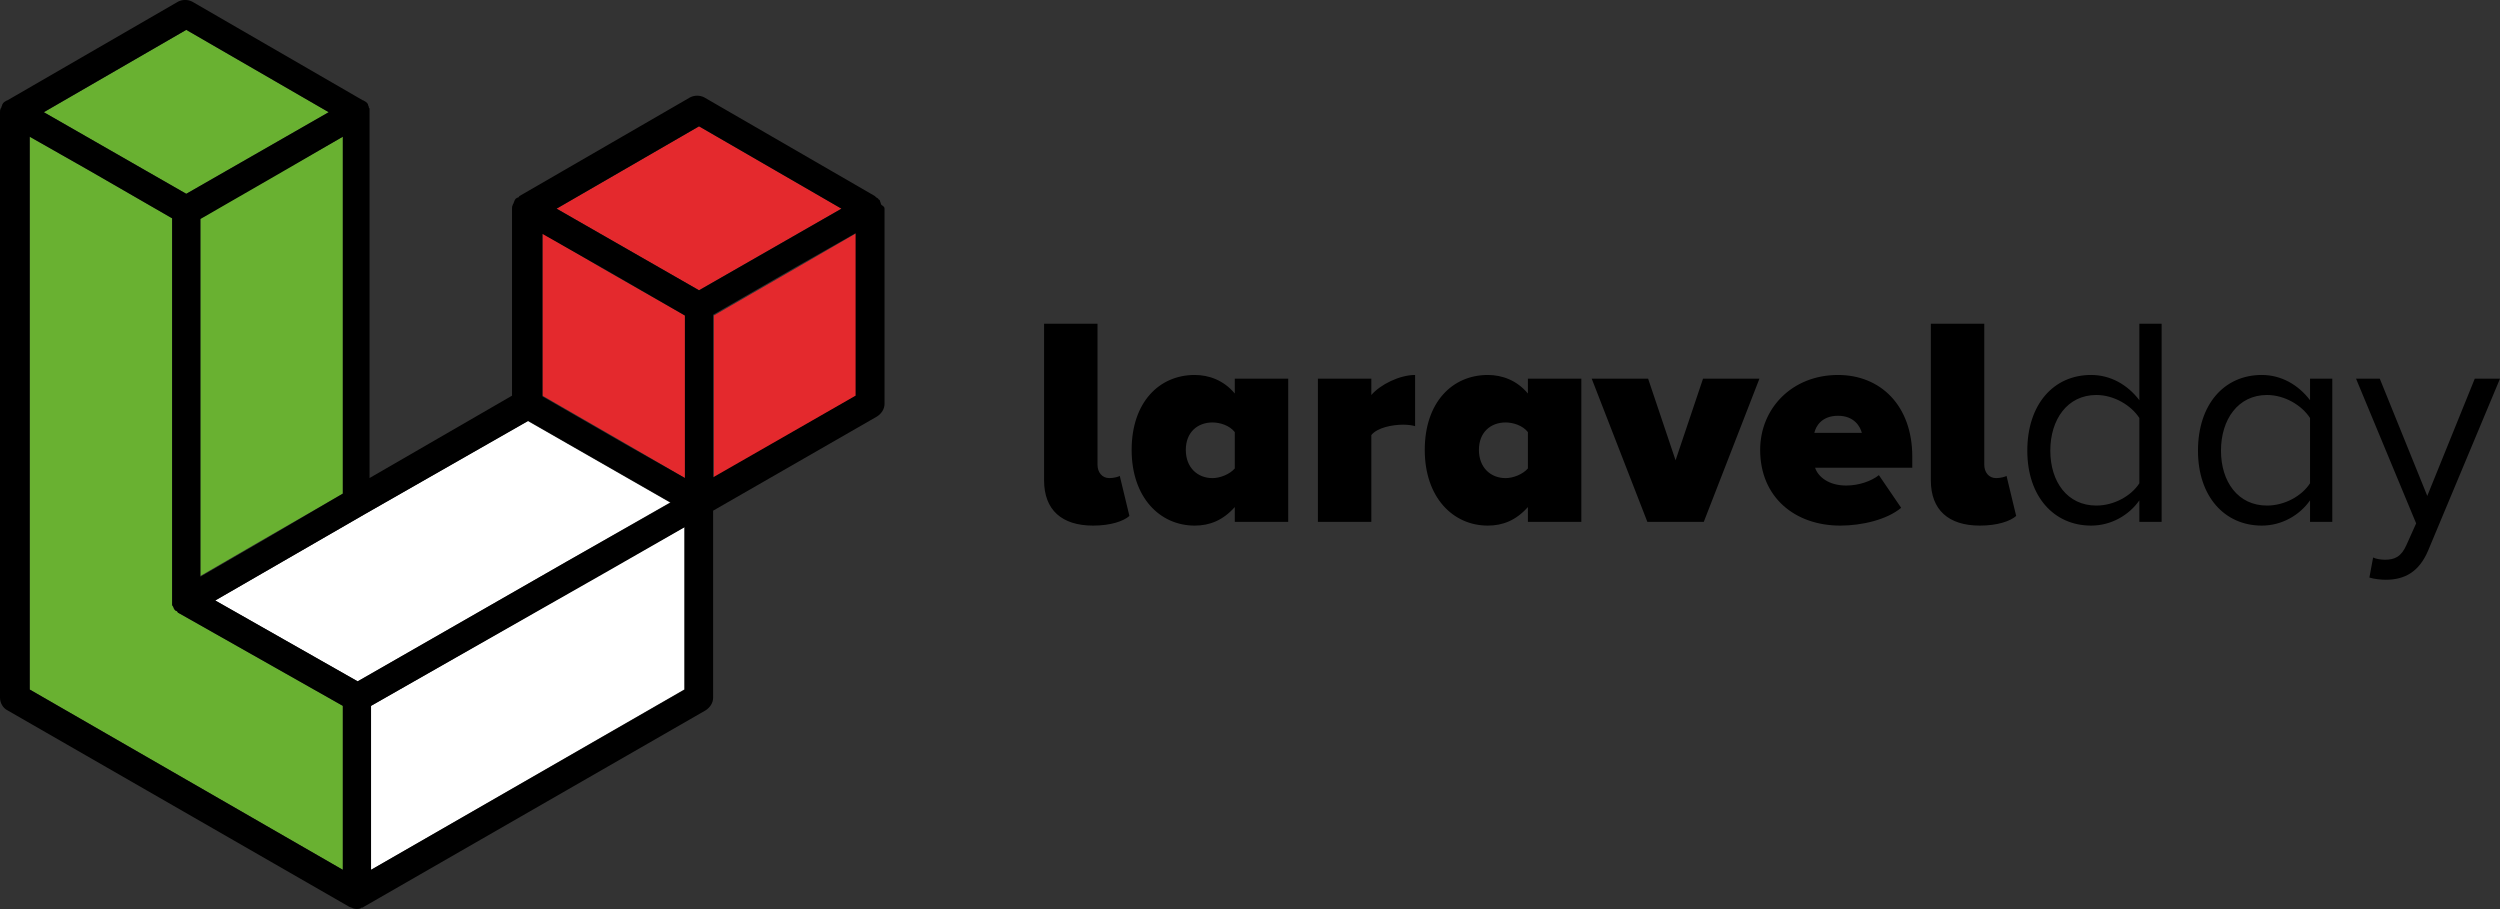
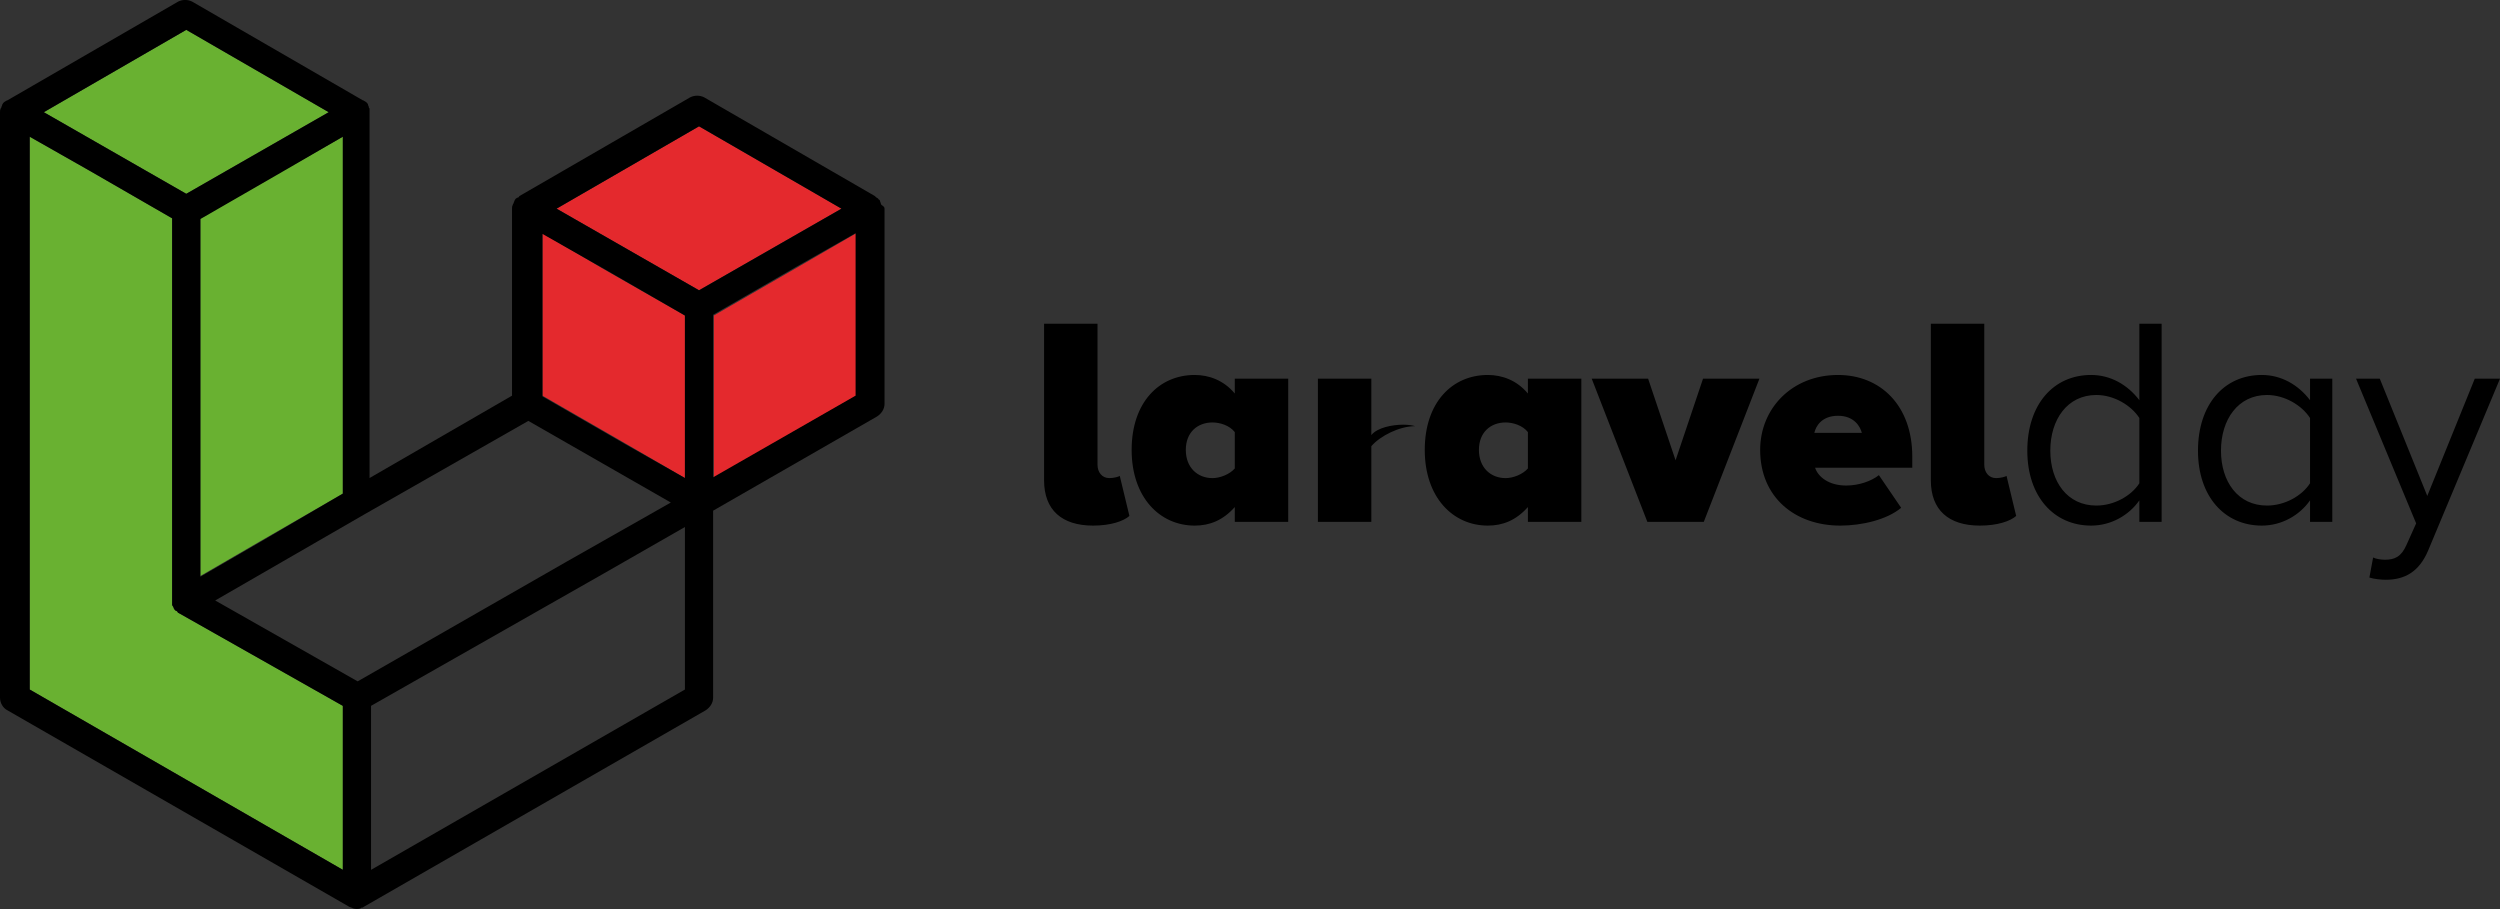
<svg xmlns="http://www.w3.org/2000/svg" id="LARAVELDAY" viewBox="0 0 336.9 122.5">
  <rect x="0" y="0" width="336.9" height="122.5" fill="#333333" stroke="none" />
  <defs>
    <style>.cls-1{fill:#69b131;}.cls-2{fill:#fff;}.cls-3{fill:#e4292d;}</style>
  </defs>
  <g id="LARAVELDAY-2">
    <g id="PITTOGRAMMA">
      <path id="ROSSO" class="cls-3" d="m107.3,36.12l-11.1,6.4v21.9l19.2-11.1v-21.9l-8.1,4.7Zm-13.1-19.1l-19.2,11.1,19.2,11,19.2-11-19.2-11.1Zm-21.1,14.4v21.9l11.1,6.4,8.1,4.7v-21.9l-11.2-6.4-8-4.7Z" />
-       <path id="BIANCO" class="cls-2" d="m81.3,77.22l-31.3,17.9v22.1l42.2-24.3v-21.9l-10.9,6.2Zm9-9.5l-19.2-11-22,12.6-20.1,11.6,19.2,10.9,28.1-16.1,14-8Z" />
      <path id="VERDE" class="cls-1" d="m38.1,23.02l-11.1,6.4v48.2l8.1-4.7,11.1-6.4V18.42l-8.1,4.6Zm6.2-7.9L25.1,4.02,5.9,15.12l19.2,11,19.2-11Zm-20.2,67.5c-.1,0-.2-.1-.2-.2,0,0-.1-.1-.2-.1q-.1-.1-.2-.2c0-.1-.1-.1-.1-.2s-.1-.2-.1-.2c0-.1-.1-.1-.1-.2V29.42l-11.1-6.4-8.1-4.6v74.5l42.2,24.3v-22.1l-22.1-12.5h0Z" />
      <path id="NERO" d="m119.2,28.12v26.3c0,.7-.4,1.3-1,1.7l-22.1,12.7v25.2c0,.7-.4,1.3-1,1.7l-46.1,26.5c-.1.1-.2.1-.3.1,0,0-.1,0-.1.1-.3.1-.7.1-1,0-.1,0-.1-.1-.2-.1s-.2-.1-.3-.1L1,95.72c-.6-.3-1-1-1-1.7V15.12c0-.2,0-.3.1-.5,0-.1.1-.1.1-.2s.1-.2.1-.3.1-.1.1-.2q.1-.1.2-.2c.1,0,.1-.1.2-.1q.1-.1.2-.1L24,.22c.6-.3,1.3-.3,1.9,0l23,13.3c.1,0,.2.1.2.1.1,0,.1.1.2.1q.1.1.2.2t.1.2c0,.1.1.2.1.3s0,.1.1.2v49.8l19.2-11.1v-25.2c0-.2,0-.3.1-.5,0,0,0-.1.1-.2,0-.1.1-.2.1-.3s.1-.1.1-.2c.1-.1.1-.2.2-.2,0,0,.1-.1.2-.1s.1-.1.2-.2l23-13.3c.6-.3,1.3-.3,1.9,0l23,13.3q.1.1.2.2c.1,0,.1.1.2.1.1.1.1.2.2.2q.1.1.1.2c0,.1.1.2.1.3,0,0,0,.1.1.2.3.2.4.3.4.5Zm-3.9,25.2v-21.9l-8.1,4.6-11.1,6.4v21.9l19.2-11Zm-21.1-14.2l19.2-11-19.2-11.1-19.2,11.1,19.2,11Zm-1.9,53.8v-21.9l-11,6.3-31.3,17.8v22.1l42.3-24.3Zm0-28.5v-21.9l-11.1-6.4-8.1-4.6v21.9l11.1,6.4,8.1,4.6Zm-16,11.3l14.1-8-19.2-11-22.1,12.6-20.1,11.6,19.2,10.9,28.1-16.1Zm-30.1,41.5v-22.1l-22.1-12.5h0c-.1,0-.1-.1-.2-.2s-.1-.1-.2-.1q-.1-.1-.2-.2c0-.1-.1-.1-.1-.2s-.1-.2-.1-.2c0-.1-.1-.1-.1-.2V29.42l-11.1-6.4-8.1-4.6v74.5l42.2,24.3Zm0-50.7V18.42l-8.1,4.7-11.1,6.4v48.2l8.1-4.7,11.1-6.5ZM25.1,26.12l19.2-11L25.1,4.02,5.9,15.12l19.2,11Z" />
    </g>
-     <path id="LOGOTIPO" d="m149.5,64.43c-1,0-1.6-.8-1.6-1.8v-19h-7.2v21.1c0,4,2.4,6.1,6.6,6.1,2.4,0,4.1-.6,4.9-1.3l-1.3-5.4c-.1.1-.8.3-1.4.3Zm16.9-11.4c-1.5-1.8-3.5-2.5-5.4-2.5-4.8,0-8.5,3.7-8.5,10.1s3.8,10.2,8.5,10.2c2,0,3.8-.7,5.4-2.5v2h7.2v-19.3h-7.2v2Zm0,10.1c-.7.8-2,1.3-3,1.3-2,0-3.6-1.4-3.6-3.8s1.6-3.7,3.6-3.7c1,0,2.3.4,3,1.3v4.9Zm18.4-9.9v-2.2h-7.2v19.3h7.2v-11.7c.8-1,2.8-1.4,4.3-1.4.7,0,1.3.1,1.6.2v-6.9c-2.1,0-4.7,1.3-5.9,2.7Zm21.1-.2c-1.5-1.8-3.5-2.5-5.4-2.5-4.8,0-8.5,3.7-8.5,10.1s3.8,10.2,8.5,10.2c2,0,3.8-.7,5.4-2.5v2h7.2v-19.3h-7.2v2Zm0,10.1c-.7.8-2,1.3-3,1.3-2,0-3.6-1.4-3.6-3.8s1.6-3.7,3.6-3.7c1,0,2.3.4,3,1.3v4.9Zm19.9-1.1l-3.7-11h-7.6l7.5,19.3h7.6l7.5-19.3h-7.6l-3.7,11Zm21.9-11.5c-6.2,0-10.5,4.5-10.5,10.1,0,6.4,4.7,10.2,10.8,10.2,2.9,0,6.3-.8,8.2-2.4l-3-4.4c-1,.8-2.7,1.4-4.4,1.4-2.4,0-3.8-1.2-4.2-2.4h13.1v-1.5c0-6.9-4.3-11-10-11Zm-3.2,7.8c.2-.9,1-2.3,3.2-2.3s3,1.5,3.2,2.3h-6.4Zm24.5,6.1c-1,0-1.6-.8-1.6-1.8v-19h-7.2v21.1c0,4,2.4,6.1,6.6,6.1,2.4,0,4.1-.6,4.9-1.3l-1.3-5.4c-.1.1-.8.3-1.4.3Zm19.3-10.5c-1.6-2.1-3.9-3.4-6.5-3.4-5.1,0-8.6,4-8.6,10.2s3.6,10.1,8.6,10.1c2.7,0,5.1-1.4,6.5-3.4v2.9h3v-26.7h-3v10.3Zm0,11.2c-1.1,1.7-3.4,3-5.8,3-3.9,0-6.2-3.2-6.2-7.4s2.3-7.5,6.2-7.5c2.4,0,4.7,1.4,5.8,3.1v8.8Zm23-11.2c-1.6-2.1-3.9-3.4-6.5-3.4-5.1,0-8.6,4-8.6,10.2s3.6,10.1,8.6,10.1c2.7,0,5.1-1.4,6.5-3.4v2.9h3v-19.3h-3v2.9Zm0,11.2c-1.1,1.7-3.4,3-5.8,3-3.9,0-6.2-3.2-6.2-7.4s2.3-7.5,6.2-7.5c2.4,0,4.7,1.4,5.8,3.1v8.8Zm22.2-14.1l-6.4,15.8-6.4-15.8h-3.2l8.1,19.5-1.3,2.9c-.7,1.6-1.6,2-2.9,2-.5,0-1.2-.1-1.6-.3l-.5,2.7c.6.2,1.6.3,2.2.3,2.6,0,4.5-1.1,5.7-3.9l9.7-23.2s-3.4,0-3.4,0Z" />
+     <path id="LOGOTIPO" d="m149.5,64.43c-1,0-1.6-.8-1.6-1.8v-19h-7.2v21.1c0,4,2.4,6.1,6.6,6.1,2.4,0,4.1-.6,4.9-1.3l-1.3-5.4c-.1.1-.8.3-1.4.3Zm16.9-11.4c-1.5-1.8-3.5-2.5-5.4-2.5-4.8,0-8.5,3.7-8.5,10.1s3.8,10.2,8.5,10.2c2,0,3.8-.7,5.4-2.5v2h7.2v-19.3h-7.2v2Zm0,10.1c-.7.8-2,1.3-3,1.3-2,0-3.6-1.4-3.6-3.8s1.6-3.7,3.6-3.7c1,0,2.3.4,3,1.3v4.9Zm18.4-9.9v-2.2h-7.2v19.3h7.2v-11.7c.8-1,2.8-1.4,4.3-1.4.7,0,1.3.1,1.6.2c-2.1,0-4.7,1.3-5.9,2.7Zm21.1-.2c-1.5-1.8-3.5-2.5-5.4-2.5-4.8,0-8.5,3.7-8.5,10.1s3.8,10.2,8.5,10.2c2,0,3.8-.7,5.4-2.5v2h7.2v-19.3h-7.2v2Zm0,10.1c-.7.8-2,1.3-3,1.3-2,0-3.6-1.4-3.6-3.8s1.6-3.7,3.6-3.7c1,0,2.3.4,3,1.3v4.9Zm19.9-1.1l-3.7-11h-7.6l7.5,19.3h7.6l7.5-19.3h-7.6l-3.7,11Zm21.9-11.5c-6.2,0-10.5,4.5-10.5,10.1,0,6.4,4.7,10.2,10.8,10.2,2.9,0,6.3-.8,8.2-2.4l-3-4.4c-1,.8-2.7,1.4-4.4,1.4-2.4,0-3.8-1.2-4.2-2.4h13.1v-1.5c0-6.9-4.3-11-10-11Zm-3.2,7.8c.2-.9,1-2.3,3.2-2.3s3,1.5,3.2,2.3h-6.4Zm24.5,6.1c-1,0-1.6-.8-1.6-1.8v-19h-7.2v21.1c0,4,2.4,6.1,6.6,6.1,2.4,0,4.1-.6,4.9-1.3l-1.3-5.4c-.1.1-.8.3-1.4.3Zm19.3-10.5c-1.6-2.1-3.9-3.4-6.5-3.4-5.1,0-8.6,4-8.6,10.2s3.6,10.1,8.6,10.1c2.7,0,5.1-1.4,6.5-3.4v2.9h3v-26.7h-3v10.3Zm0,11.2c-1.1,1.7-3.4,3-5.8,3-3.9,0-6.2-3.2-6.2-7.4s2.3-7.5,6.2-7.5c2.4,0,4.7,1.4,5.8,3.1v8.8Zm23-11.2c-1.6-2.1-3.9-3.4-6.5-3.4-5.1,0-8.6,4-8.6,10.2s3.6,10.1,8.6,10.1c2.7,0,5.1-1.4,6.5-3.4v2.9h3v-19.3h-3v2.9Zm0,11.2c-1.1,1.7-3.4,3-5.8,3-3.9,0-6.2-3.2-6.2-7.4s2.3-7.5,6.2-7.5c2.4,0,4.7,1.4,5.8,3.1v8.8Zm22.2-14.1l-6.4,15.8-6.4-15.8h-3.2l8.1,19.5-1.3,2.9c-.7,1.6-1.6,2-2.9,2-.5,0-1.2-.1-1.6-.3l-.5,2.7c.6.2,1.6.3,2.2.3,2.6,0,4.5-1.1,5.7-3.9l9.7-23.2s-3.4,0-3.4,0Z" />
  </g>
</svg>